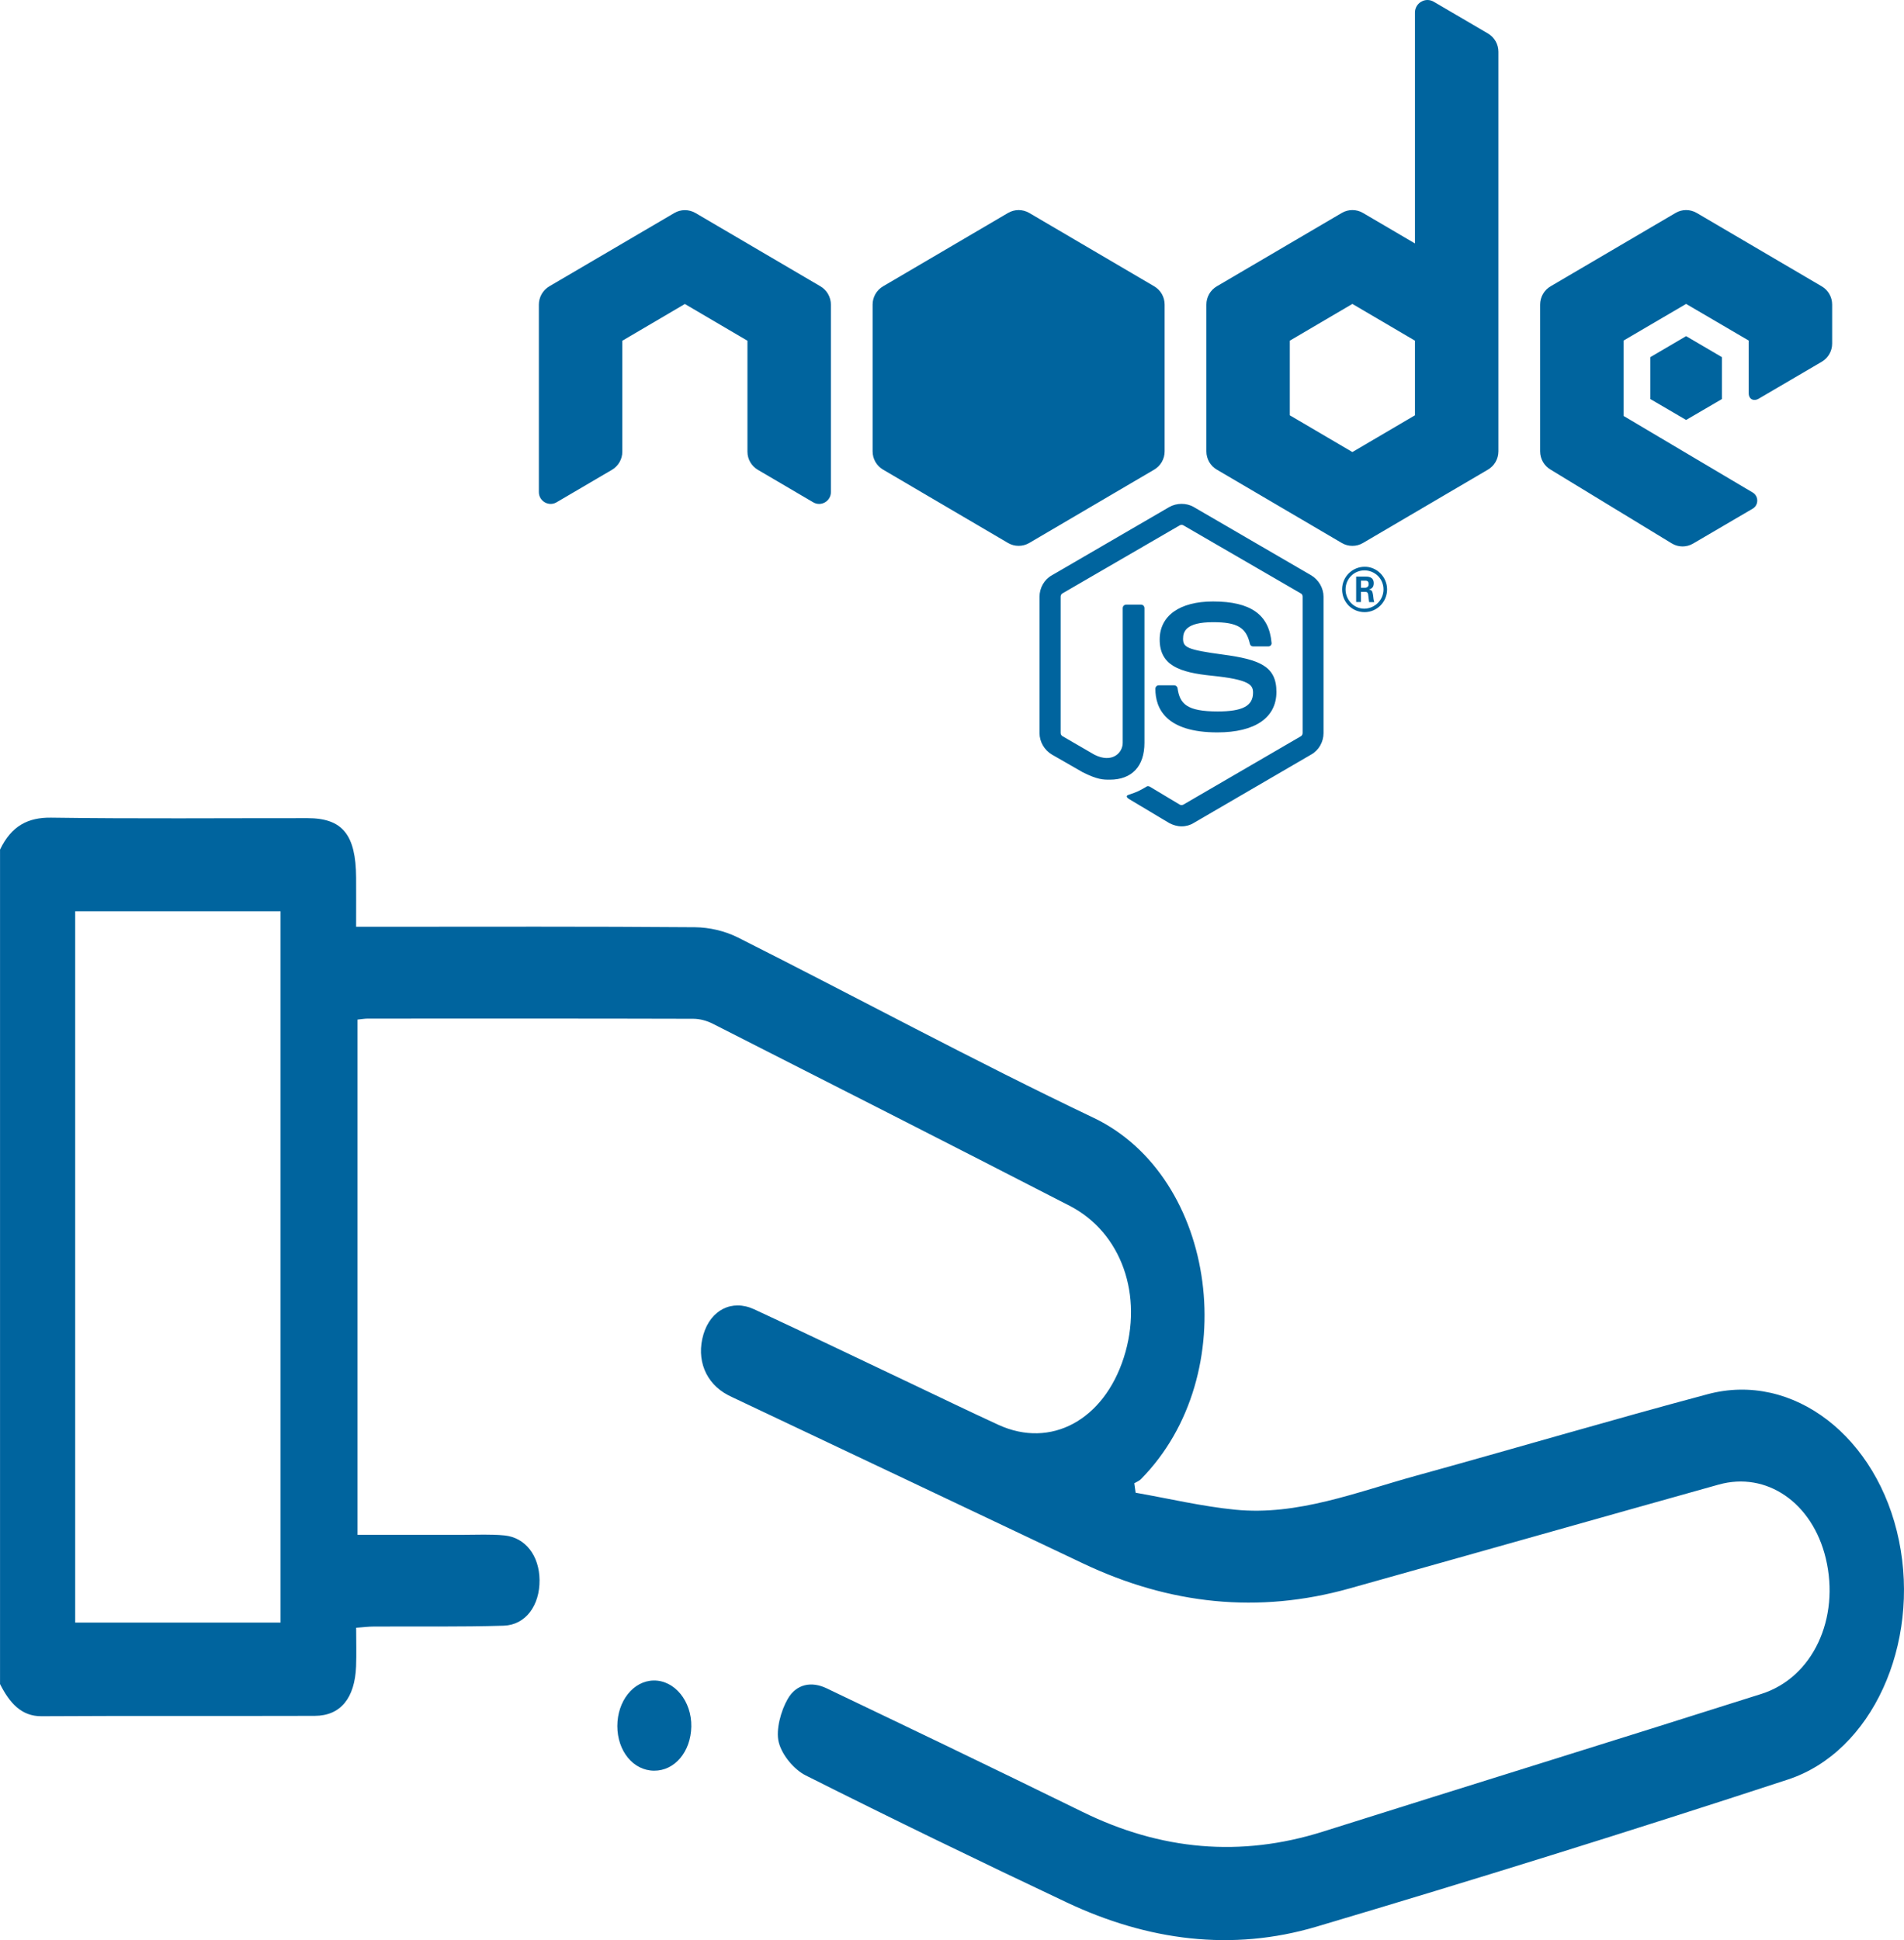
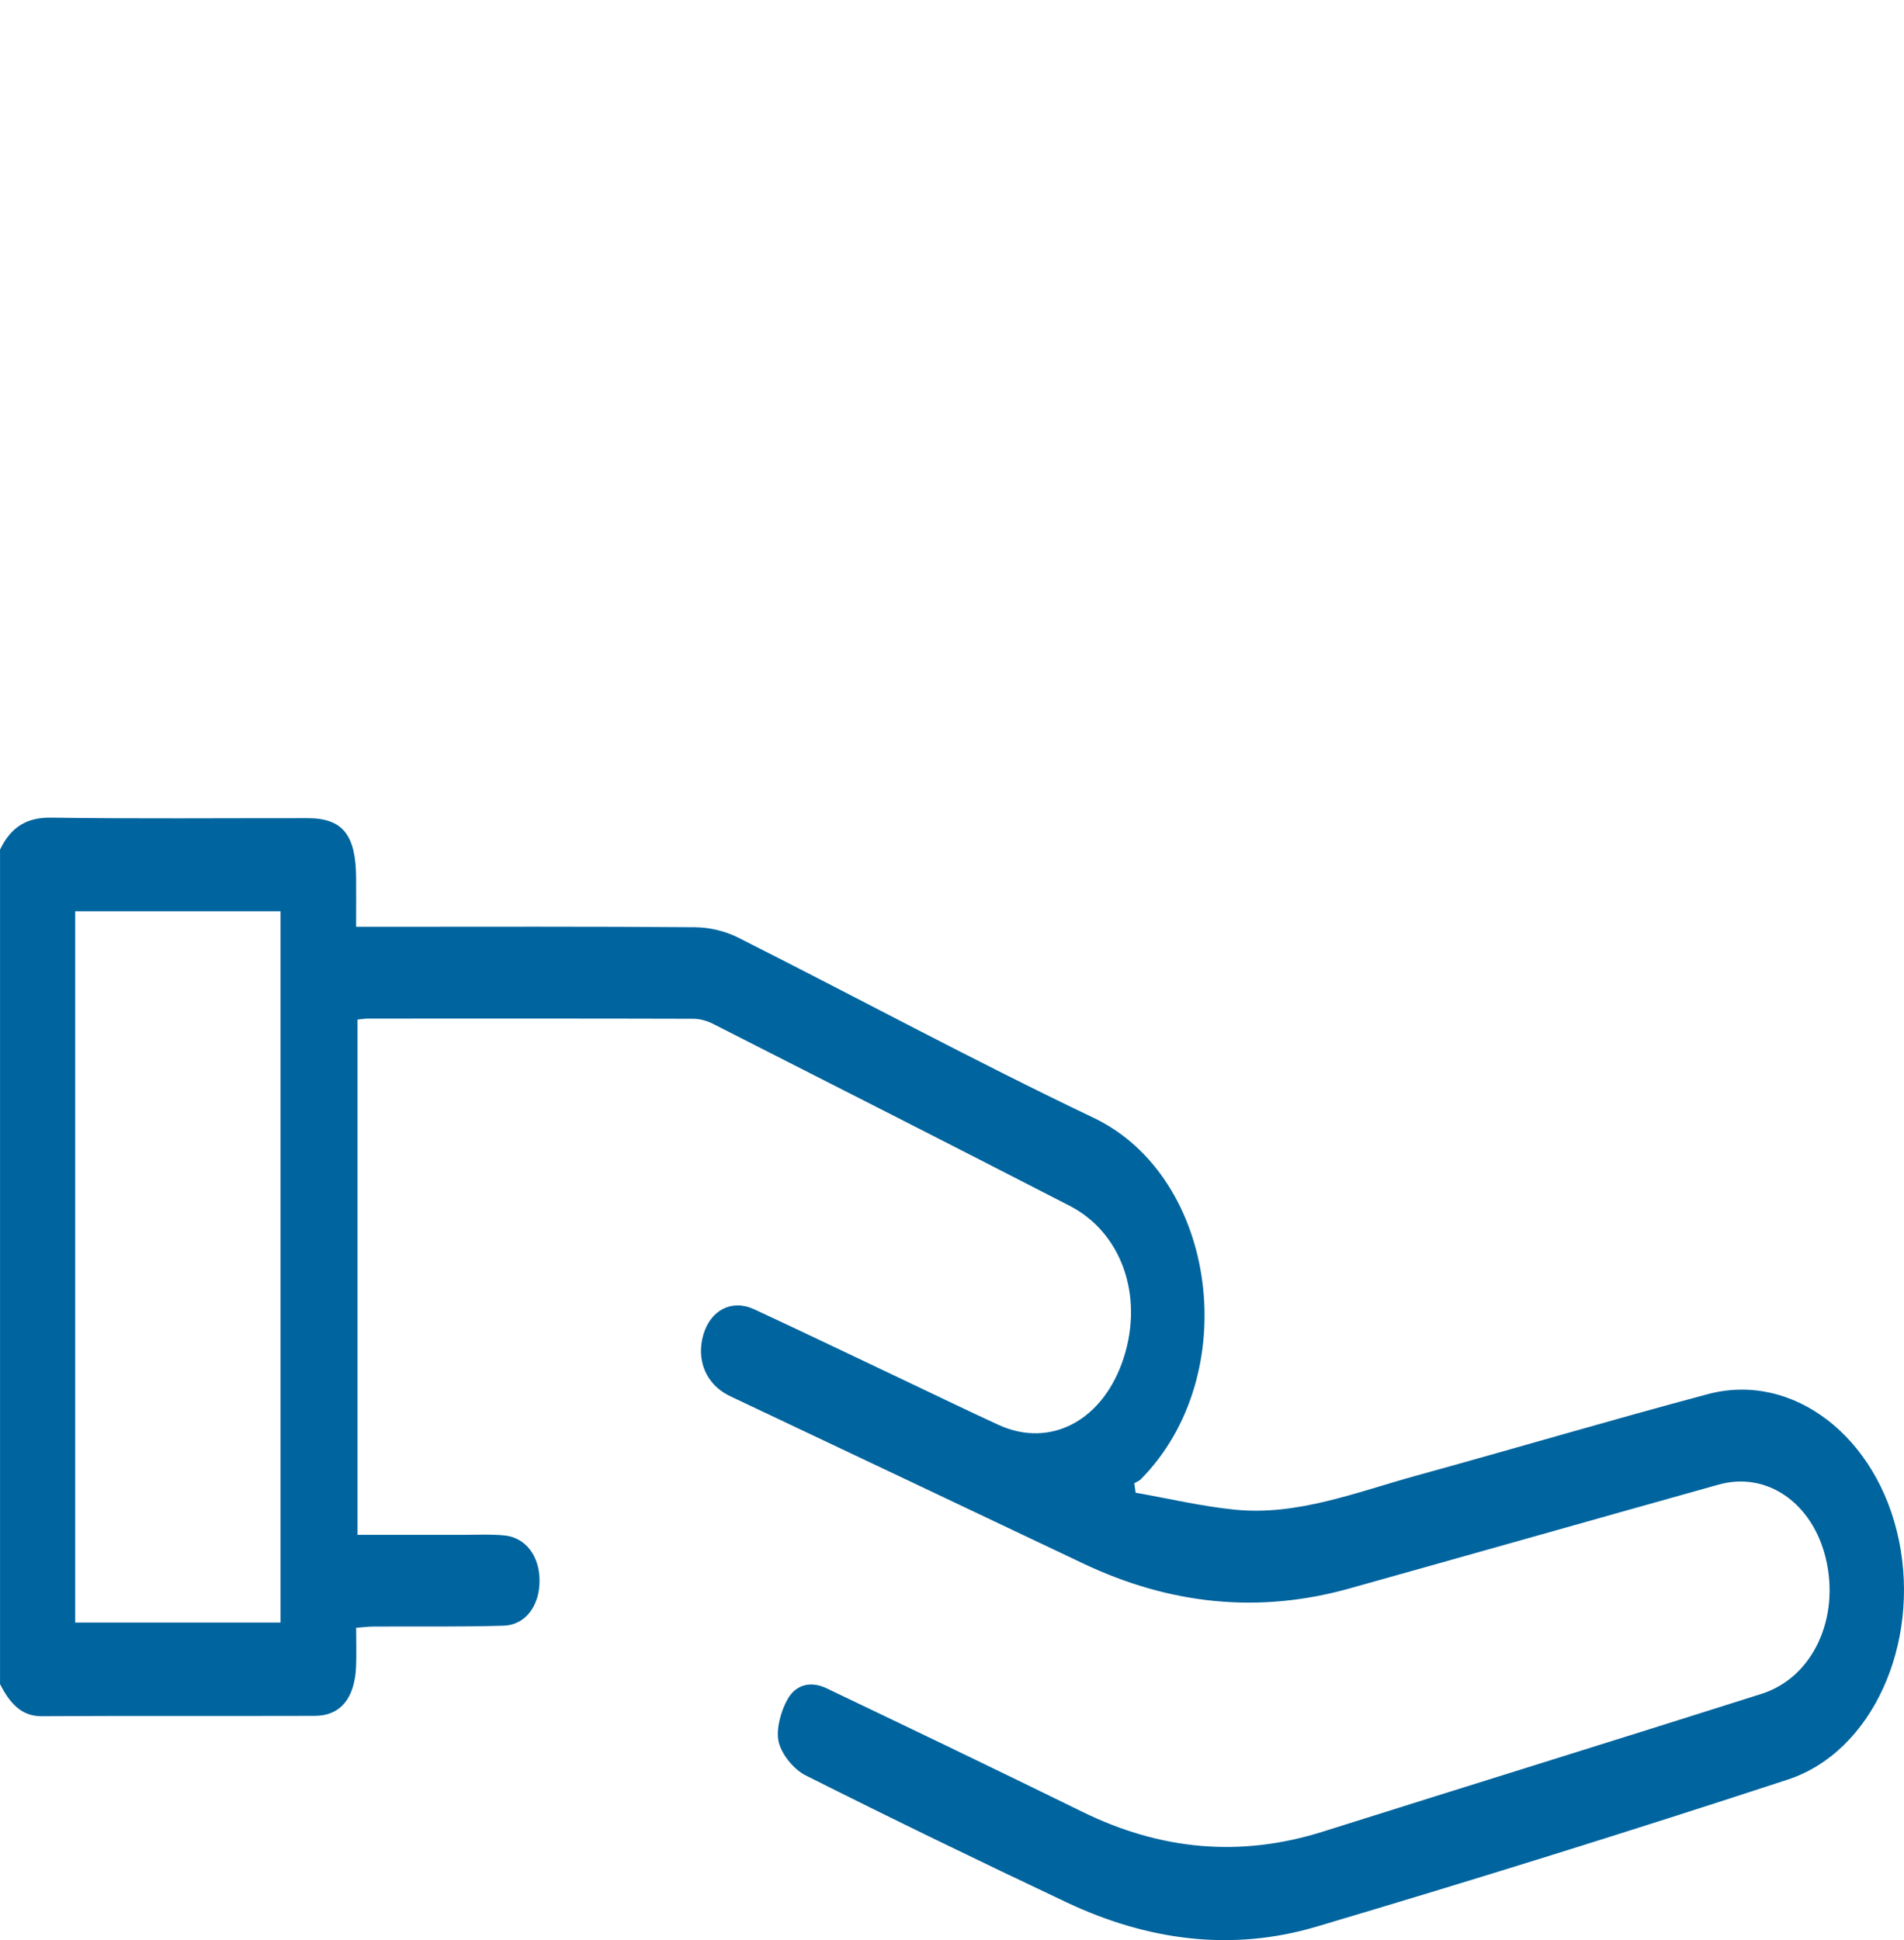
<svg xmlns="http://www.w3.org/2000/svg" width="53" height="54" viewBox="0 0 53 54" fill="none">
  <path d="M0 23.649C0.319 22.98 0.788 22.75 1.42 22.758C3.801 22.792 6.181 22.77 8.561 22.772C9.533 22.772 9.906 23.233 9.913 24.426C9.916 24.849 9.913 25.273 9.913 25.795H10.548C13.48 25.795 16.413 25.784 19.345 25.808C19.746 25.812 20.173 25.909 20.544 26.095C23.844 27.756 27.109 29.525 30.433 31.108C33.898 32.757 34.62 38.273 31.76 41.168C31.708 41.221 31.636 41.247 31.574 41.284C31.586 41.371 31.599 41.46 31.611 41.547C32.535 41.709 33.455 41.928 34.383 42.02C36.115 42.193 37.759 41.531 39.421 41.073C42.127 40.327 44.824 39.529 47.534 38.805C49.916 38.167 52.271 39.999 52.861 42.883C53.45 45.757 52.117 48.76 49.768 49.53C45.408 50.96 41.033 52.323 36.646 53.625C34.291 54.325 31.947 54.015 29.686 52.947C27.259 51.8 24.838 50.627 22.431 49.417C22.118 49.261 21.773 48.867 21.677 48.492C21.59 48.148 21.739 47.611 21.928 47.286C22.171 46.865 22.593 46.792 23.009 46.991C24.1 47.514 25.192 48.034 26.283 48.56C27.566 49.179 28.847 49.799 30.128 50.428C32.311 51.502 34.535 51.701 36.818 50.982C40.888 49.697 44.964 48.438 49.033 47.146C50.465 46.691 51.223 45.043 50.822 43.372C50.451 41.828 49.178 40.945 47.837 41.322C44.411 42.281 40.986 43.254 37.56 44.213C35.032 44.922 32.562 44.662 30.147 43.515C26.934 41.988 23.718 40.468 20.503 38.945C20.423 38.907 20.342 38.87 20.263 38.829C19.641 38.502 19.374 37.839 19.581 37.14C19.782 36.465 20.371 36.153 20.996 36.443C22.463 37.123 23.921 37.827 25.384 38.519C26.187 38.9 26.989 39.289 27.795 39.659C29.25 40.325 30.722 39.529 31.282 37.786C31.835 36.061 31.221 34.304 29.772 33.56C26.466 31.859 23.155 30.177 19.844 28.495C19.674 28.409 19.479 28.356 19.297 28.356C16.278 28.347 13.259 28.351 10.239 28.351C10.155 28.351 10.072 28.366 9.952 28.378V42.719C10.949 42.719 11.926 42.719 12.905 42.719C13.284 42.719 13.665 42.699 14.043 42.736C14.628 42.794 15.012 43.303 15.019 43.978C15.026 44.682 14.634 45.229 14.021 45.248C12.814 45.285 11.605 45.265 10.398 45.272C10.263 45.272 10.127 45.29 9.914 45.306C9.914 45.677 9.925 46.03 9.912 46.381C9.877 47.265 9.479 47.756 8.761 47.758C6.226 47.766 3.69 47.753 1.154 47.768C0.597 47.771 0.268 47.402 0.001 46.873V23.649H0ZM2.093 45.161H7.809V25.363H2.093V45.161Z" fill="#00649E" />
-   <path d="M18.204 49.284C17.628 49.279 17.185 48.739 17.184 48.042C17.184 47.346 17.63 46.784 18.193 46.774C18.777 46.763 19.257 47.35 19.243 48.059C19.229 48.759 18.779 49.289 18.206 49.284H18.204Z" fill="#00649E" />
  <g clip-path="url(#clip0_234_175)">
-     <path d="M39.736 0C39.554 0 39.387 0.147 39.387 0.352V6.776L37.94 5.927C37.849 5.873 37.747 5.847 37.645 5.847C37.543 5.847 37.441 5.873 37.35 5.927L33.873 7.968C33.692 8.073 33.581 8.267 33.581 8.477V12.563C33.581 12.774 33.692 12.967 33.873 13.072L37.35 15.113C37.441 15.167 37.543 15.193 37.645 15.193C37.747 15.193 37.849 15.167 37.94 15.113L41.417 13.072C41.598 12.967 41.71 12.773 41.71 12.563V1.439C41.71 1.231 41.599 1.039 41.422 0.934L39.909 0.048C39.852 0.015 39.794 0 39.736 0V0ZM28.355 5.847C28.253 5.847 28.151 5.874 28.06 5.927L24.583 7.968C24.402 8.073 24.29 8.267 24.29 8.477V12.563C24.29 12.774 24.402 12.967 24.583 13.072L28.06 15.113C28.242 15.219 28.467 15.219 28.65 15.113L32.127 13.072C32.308 12.967 32.419 12.773 32.419 12.563V8.477C32.419 8.267 32.308 8.073 32.127 7.968L28.65 5.927C28.559 5.874 28.457 5.847 28.355 5.847ZM46.935 5.847C46.833 5.847 46.731 5.873 46.641 5.927L43.164 7.968C42.983 8.073 42.871 8.267 42.871 8.477V12.563C42.871 12.774 42.983 12.967 43.164 13.072L46.536 15.125C46.718 15.236 46.945 15.237 47.128 15.13L48.786 14.159C48.958 14.06 48.959 13.809 48.786 13.707L45.194 11.577V9.479L46.935 8.459L48.677 9.479V10.94C48.677 11.135 48.84 11.166 48.95 11.1C49.389 10.841 50.712 10.068 50.712 10.068C50.889 9.964 51 9.772 51 9.564V8.477C51 8.267 50.889 8.073 50.707 7.968L47.23 5.927C47.139 5.874 47.038 5.847 46.935 5.847V5.847ZM19.064 5.849C18.962 5.849 18.86 5.876 18.77 5.929L15.293 7.968C15.111 8.074 15 8.269 15 8.479V13.696C15 13.95 15.274 14.108 15.492 13.981L17.035 13.076C17.212 12.971 17.323 12.78 17.323 12.572V9.484L19.064 8.461L20.806 9.484V12.572C20.806 12.78 20.917 12.971 21.095 13.076L22.637 13.981C22.855 14.109 23.129 13.95 23.129 13.696V8.479C23.129 8.269 23.017 8.074 22.836 7.968L19.36 5.929C19.269 5.876 19.167 5.849 19.064 5.849ZM37.645 8.459L39.387 9.482V11.559L37.645 12.582L35.903 11.559V9.482L37.645 8.459ZM46.935 9.356L45.94 9.94V11.107L46.935 11.689L47.931 11.107V9.94L46.935 9.356ZM32.891 14.024C32.772 14.024 32.651 14.054 32.547 14.113L29.281 16.012C29.066 16.131 28.936 16.366 28.936 16.61V20.404C28.936 20.648 29.072 20.878 29.281 21.002L30.14 21.495C30.552 21.7 30.704 21.701 30.891 21.701C31.507 21.701 31.857 21.33 31.857 20.676V16.927C31.857 16.87 31.813 16.829 31.762 16.829H31.349C31.292 16.829 31.252 16.876 31.252 16.927V20.676C31.252 20.96 30.953 21.251 30.467 21.007L29.573 20.489C29.544 20.472 29.524 20.436 29.524 20.402V16.608C29.524 16.574 29.54 16.534 29.573 16.517L32.839 14.622C32.874 14.604 32.914 14.604 32.941 14.622L36.21 16.517C36.243 16.534 36.26 16.568 36.26 16.608V20.402C36.26 20.442 36.238 20.476 36.21 20.493L32.941 22.395C32.913 22.412 32.867 22.412 32.839 22.395L32.005 21.895C31.982 21.883 31.947 21.876 31.925 21.888C31.694 22.025 31.648 22.043 31.433 22.116C31.376 22.133 31.299 22.169 31.462 22.26L32.546 22.908C32.654 22.965 32.772 23 32.891 23C33.015 23 33.136 22.965 33.231 22.904L36.497 21.002C36.712 20.883 36.842 20.648 36.842 20.404V16.61C36.842 16.366 36.706 16.137 36.497 16.012L33.231 14.113C33.129 14.053 33.01 14.024 32.891 14.024H32.891ZM37.985 15.775C37.652 15.775 37.359 16.046 37.359 16.405C37.359 16.765 37.64 17.038 37.985 17.038C38.33 17.038 38.611 16.753 38.611 16.405C38.611 16.058 38.324 15.77 37.985 15.775ZM37.979 15.876C38.274 15.876 38.511 16.109 38.511 16.405C38.511 16.701 38.272 16.935 37.979 16.942C37.689 16.942 37.455 16.701 37.455 16.405C37.455 16.11 37.691 15.876 37.979 15.876ZM37.75 16.047V16.757H37.883V16.474H38.008C38.059 16.474 38.072 16.496 38.083 16.536C38.083 16.541 38.105 16.726 38.111 16.76H38.255C38.239 16.726 38.227 16.629 38.222 16.57C38.205 16.479 38.2 16.417 38.104 16.41C38.155 16.393 38.24 16.366 38.24 16.235C38.24 16.047 38.077 16.048 37.993 16.048H37.75L37.75 16.047ZM37.883 16.161H37.997C38.032 16.161 38.099 16.16 38.099 16.257C38.099 16.297 38.082 16.36 37.99 16.36H37.884V16.161H37.883ZM33.767 16.741C32.834 16.741 32.281 17.141 32.281 17.8C32.281 18.523 32.835 18.716 33.728 18.807C34.796 18.915 34.88 19.069 34.88 19.28C34.88 19.649 34.585 19.802 33.896 19.802C33.03 19.802 32.84 19.587 32.778 19.154C32.772 19.109 32.731 19.074 32.68 19.074H32.256C32.205 19.074 32.161 19.115 32.161 19.172C32.161 19.724 32.459 20.385 33.889 20.385C34.938 20.384 35.531 19.975 35.531 19.257C35.531 18.539 35.056 18.357 34.05 18.22C33.033 18.084 32.932 18.015 32.932 17.775C32.932 17.577 33.015 17.317 33.767 17.317C34.44 17.317 34.69 17.465 34.792 17.919C34.804 17.965 34.835 17.992 34.88 17.992H35.304C35.332 17.992 35.356 17.981 35.372 17.965C35.389 17.943 35.401 17.92 35.395 17.892C35.328 17.106 34.813 16.741 33.767 16.741Z" fill="#00649E" />
+     <path d="M39.736 0C39.554 0 39.387 0.147 39.387 0.352V6.776L37.94 5.927C37.849 5.873 37.747 5.847 37.645 5.847C37.543 5.847 37.441 5.873 37.35 5.927L33.873 7.968C33.692 8.073 33.581 8.267 33.581 8.477V12.563C33.581 12.774 33.692 12.967 33.873 13.072L37.35 15.113C37.441 15.167 37.543 15.193 37.645 15.193C37.747 15.193 37.849 15.167 37.94 15.113L41.417 13.072C41.598 12.967 41.71 12.773 41.71 12.563V1.439C41.71 1.231 41.599 1.039 41.422 0.934L39.909 0.048C39.852 0.015 39.794 0 39.736 0V0ZM28.355 5.847C28.253 5.847 28.151 5.874 28.06 5.927L24.583 7.968C24.402 8.073 24.29 8.267 24.29 8.477V12.563C24.29 12.774 24.402 12.967 24.583 13.072L28.06 15.113C28.242 15.219 28.467 15.219 28.65 15.113L32.127 13.072C32.308 12.967 32.419 12.773 32.419 12.563V8.477C32.419 8.267 32.308 8.073 32.127 7.968L28.65 5.927C28.559 5.874 28.457 5.847 28.355 5.847ZM46.935 5.847C46.833 5.847 46.731 5.873 46.641 5.927L43.164 7.968C42.983 8.073 42.871 8.267 42.871 8.477V12.563C42.871 12.774 42.983 12.967 43.164 13.072L46.536 15.125C46.718 15.236 46.945 15.237 47.128 15.13L48.786 14.159C48.958 14.06 48.959 13.809 48.786 13.707L45.194 11.577V9.479L46.935 8.459L48.677 9.479V10.94C48.677 11.135 48.84 11.166 48.95 11.1C49.389 10.841 50.712 10.068 50.712 10.068C50.889 9.964 51 9.772 51 9.564V8.477C51 8.267 50.889 8.073 50.707 7.968L47.23 5.927C47.139 5.874 47.038 5.847 46.935 5.847V5.847ZM19.064 5.849C18.962 5.849 18.86 5.876 18.77 5.929L15.293 7.968C15.111 8.074 15 8.269 15 8.479V13.696C15 13.95 15.274 14.108 15.492 13.981L17.035 13.076C17.212 12.971 17.323 12.78 17.323 12.572V9.484L19.064 8.461L20.806 9.484V12.572C20.806 12.78 20.917 12.971 21.095 13.076L22.637 13.981C22.855 14.109 23.129 13.95 23.129 13.696V8.479C23.129 8.269 23.017 8.074 22.836 7.968L19.36 5.929C19.269 5.876 19.167 5.849 19.064 5.849ZM37.645 8.459L39.387 9.482V11.559L37.645 12.582L35.903 11.559V9.482L37.645 8.459ZM46.935 9.356L45.94 9.94V11.107L46.935 11.689L47.931 11.107V9.94L46.935 9.356ZM32.891 14.024C32.772 14.024 32.651 14.054 32.547 14.113L29.281 16.012C29.066 16.131 28.936 16.366 28.936 16.61V20.404C28.936 20.648 29.072 20.878 29.281 21.002L30.14 21.495C30.552 21.7 30.704 21.701 30.891 21.701C31.507 21.701 31.857 21.33 31.857 20.676V16.927C31.857 16.87 31.813 16.829 31.762 16.829H31.349C31.292 16.829 31.252 16.876 31.252 16.927V20.676C31.252 20.96 30.953 21.251 30.467 21.007L29.573 20.489C29.544 20.472 29.524 20.436 29.524 20.402V16.608C29.524 16.574 29.54 16.534 29.573 16.517L32.839 14.622C32.874 14.604 32.914 14.604 32.941 14.622L36.21 16.517V20.402C36.26 20.442 36.238 20.476 36.21 20.493L32.941 22.395C32.913 22.412 32.867 22.412 32.839 22.395L32.005 21.895C31.982 21.883 31.947 21.876 31.925 21.888C31.694 22.025 31.648 22.043 31.433 22.116C31.376 22.133 31.299 22.169 31.462 22.26L32.546 22.908C32.654 22.965 32.772 23 32.891 23C33.015 23 33.136 22.965 33.231 22.904L36.497 21.002C36.712 20.883 36.842 20.648 36.842 20.404V16.61C36.842 16.366 36.706 16.137 36.497 16.012L33.231 14.113C33.129 14.053 33.01 14.024 32.891 14.024H32.891ZM37.985 15.775C37.652 15.775 37.359 16.046 37.359 16.405C37.359 16.765 37.64 17.038 37.985 17.038C38.33 17.038 38.611 16.753 38.611 16.405C38.611 16.058 38.324 15.77 37.985 15.775ZM37.979 15.876C38.274 15.876 38.511 16.109 38.511 16.405C38.511 16.701 38.272 16.935 37.979 16.942C37.689 16.942 37.455 16.701 37.455 16.405C37.455 16.11 37.691 15.876 37.979 15.876ZM37.75 16.047V16.757H37.883V16.474H38.008C38.059 16.474 38.072 16.496 38.083 16.536C38.083 16.541 38.105 16.726 38.111 16.76H38.255C38.239 16.726 38.227 16.629 38.222 16.57C38.205 16.479 38.2 16.417 38.104 16.41C38.155 16.393 38.24 16.366 38.24 16.235C38.24 16.047 38.077 16.048 37.993 16.048H37.75L37.75 16.047ZM37.883 16.161H37.997C38.032 16.161 38.099 16.16 38.099 16.257C38.099 16.297 38.082 16.36 37.99 16.36H37.884V16.161H37.883ZM33.767 16.741C32.834 16.741 32.281 17.141 32.281 17.8C32.281 18.523 32.835 18.716 33.728 18.807C34.796 18.915 34.88 19.069 34.88 19.28C34.88 19.649 34.585 19.802 33.896 19.802C33.03 19.802 32.84 19.587 32.778 19.154C32.772 19.109 32.731 19.074 32.68 19.074H32.256C32.205 19.074 32.161 19.115 32.161 19.172C32.161 19.724 32.459 20.385 33.889 20.385C34.938 20.384 35.531 19.975 35.531 19.257C35.531 18.539 35.056 18.357 34.05 18.22C33.033 18.084 32.932 18.015 32.932 17.775C32.932 17.577 33.015 17.317 33.767 17.317C34.44 17.317 34.69 17.465 34.792 17.919C34.804 17.965 34.835 17.992 34.88 17.992H35.304C35.332 17.992 35.356 17.981 35.372 17.965C35.389 17.943 35.401 17.92 35.395 17.892C35.328 17.106 34.813 16.741 33.767 16.741Z" fill="#00649E" />
  </g>
  <defs>
    <clipPath id="clip0_234_175">
-       <rect width="36" height="23" fill="white" transform="translate(15)" />
-     </clipPath>
+       </clipPath>
  </defs>
</svg>